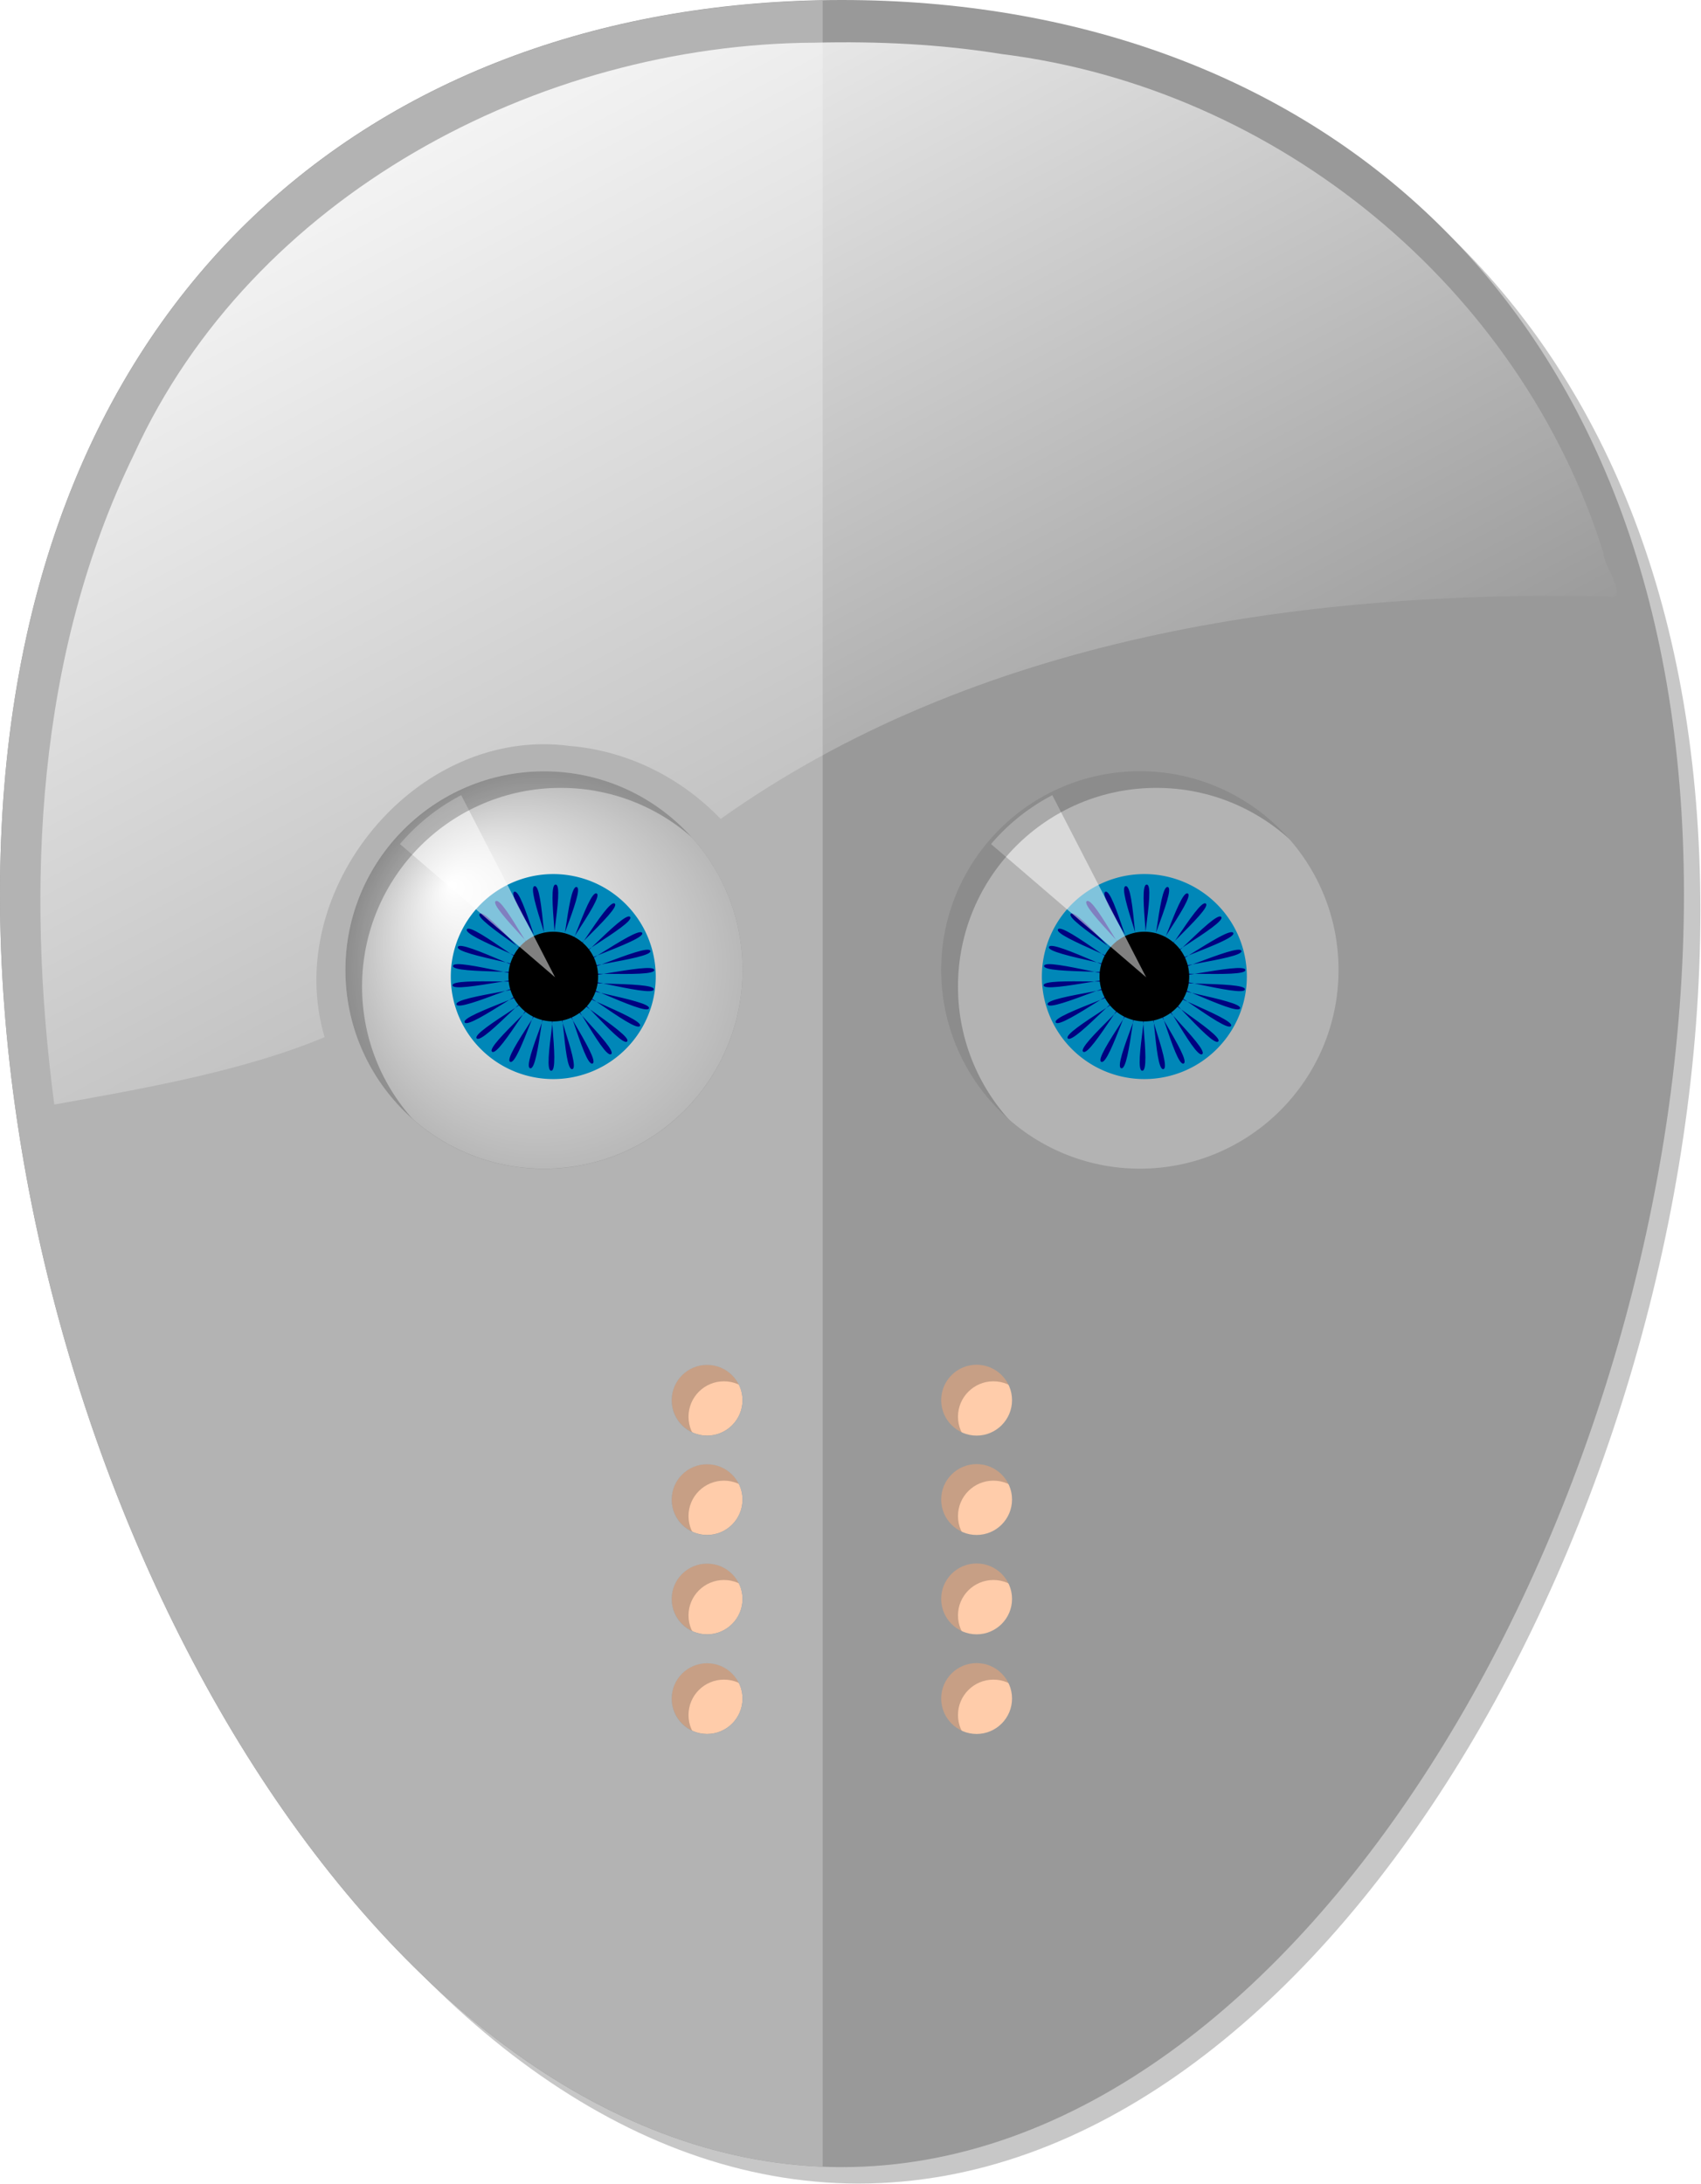
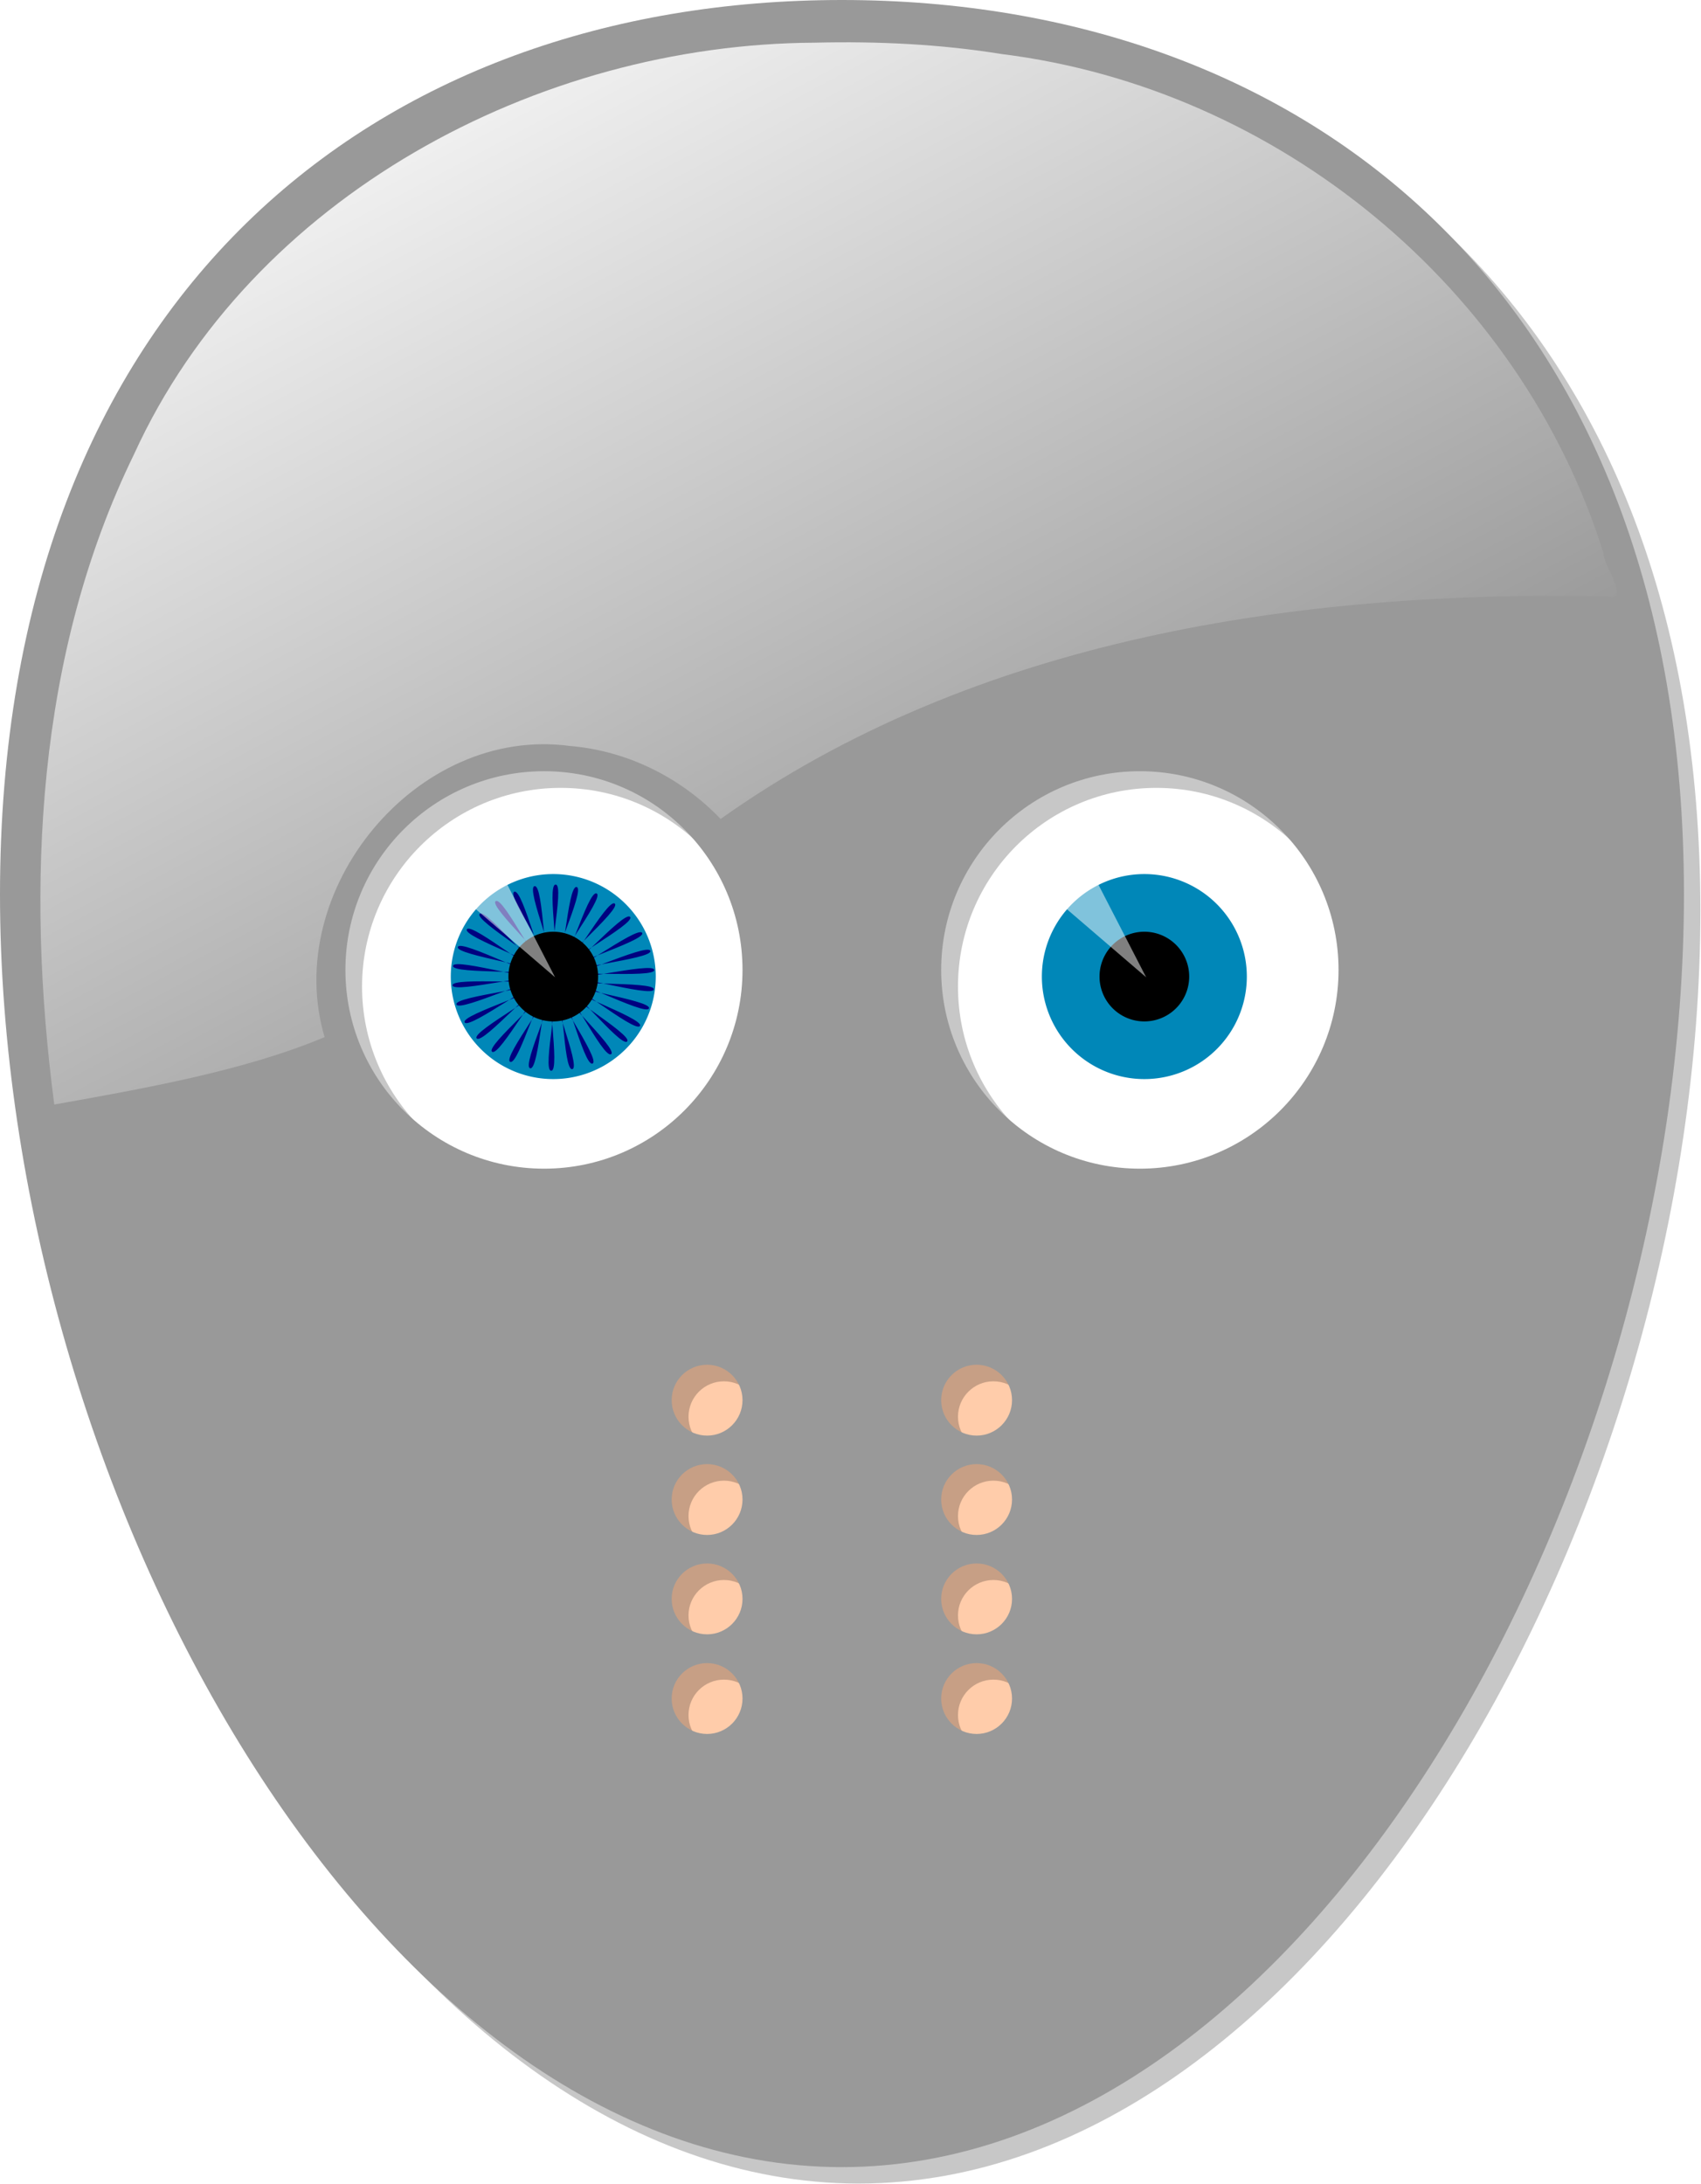
<svg xmlns="http://www.w3.org/2000/svg" xmlns:xlink="http://www.w3.org/1999/xlink" viewBox="0 0 430.992 553.265">
  <defs>
    <filter id="filter3298">
      <feGaussianBlur stdDeviation="1.13" />
    </filter>
    <linearGradient id="linearGradient3260">
      <stop offset="0" stop-color="#fff" />
      <stop offset="1" stop-color="#fff" stop-opacity="0" />
    </linearGradient>
    <linearGradient gradientUnits="userSpaceOnUse" id="linearGradient2392" x1="379.015" x2="517.334" xlink:href="#linearGradient3260" y1="168.55" y2="428.986" />
    <radialGradient cx="267.143" cy="288.076" fx="238.571" fy="262.362" gradientUnits="userSpaceOnUse" id="radialGradient2768" r="58.571" xlink:href="#linearGradient3260" />
  </defs>
  <g transform="translate(-261.01,-188.865)">
    <path d="m601.26,560.976c0,48.031-51.867,106.894-113.144,106.894s-111.895-58.902-108.874-106.894c2.989-47.487 47.597-67.132 108.874-67.132s111.009,19.101 113.144,67.132z" fill="#fca" />
-     <path d="m325.714,288.076a58.571,58.571 0 1,1 -117.143,0 58.571,58.571 0 1,1 117.143,0z" fill="#b3b3b3" transform="matrix(.916,0,0,.916,156.584,172.459)" />
-     <path d="m325.714,288.076a58.571,58.571 0 1,1 -117.143,0 58.571,58.571 0 1,1 117.143,0z" fill="url(#radialGradient2768)" transform="matrix(.916,0,0,.916,156.584,172.459)" />
    <path d="m422.857,398.076a22.857,22.857 0 1,1 -45.714,0 22.857,22.857 0 1,1 45.714,0z" fill="#0087b8" transform="matrix(1.136,0,0,1.136,-53.207,-15.977)" />
    <path d="m291.429,652.362c-4.616,7.602-70.891-52.816-76.276-45.738s70.524,54.833 64.429,61.31-58.36-66.401-65.099-60.597 57.583,68.298 50.274,73.365-43.28-77.084-51.078-72.808 42.125,78.777 33.922,82.215-26.307-84.398-34.824-81.837 24.825,85.814 16.087,87.471-8.185-88.023-17.048-87.289 6.441,89.1-2.45,88.904 10.295-87.801 1.472-88.926-12.225,88.492-20.881,86.452 28.325-83.742 19.929-86.676-30.356,84.017-38.399,80.221 45.117-76.023 37.514-80.639-47.161,75.87-54.239,70.485 59.937-64.982 53.46-71.077-61.904,64.406-67.708,57.667 72.138-51.1 67.07-58.409-73.943,50.128-78.219,42.33 81.186-34.985 77.748-43.188-82.749,33.659-85.31,25.142 86.685-17.341 85.028-26.079-87.939,15.719-88.673,6.856 88.396,1.061 88.593-7.831-89.286-2.908-88.161-11.73 86.244,19.416 88.285,10.76-86.73-21.408-83.796-29.803 80.323,36.923 84.118,28.88-80.384-38.972-75.768-46.574 70.891,52.816 76.276,45.738-70.524-54.833-64.429-61.31 58.36,66.401 65.099,60.597-57.583-68.298-50.274-73.365 43.28,77.084 51.078,72.808-42.125-78.777-33.922-82.215 26.307,84.398 34.824,81.837-24.825-85.814-16.087-87.471 8.185,88.023 17.048,87.289-6.441-89.1 2.45-88.904-10.295,87.801-1.472,88.926 12.225-88.492 20.881-86.452-28.325,83.742-19.929,86.676 30.356-84.017 38.399-80.221-45.117,76.023-37.514,80.639 47.161-75.87 54.239-70.485-59.937,64.982-53.46,71.077 61.904-64.406 67.708-57.667-72.138,51.1-67.07,58.409 73.943-50.128 78.219-42.33-81.186,34.985-77.748,43.188 82.749-33.659 85.31-25.142-86.685,17.341-85.028,26.079 87.939-15.719 88.673-6.856-88.396-1.061-88.593,7.831 89.286,2.908 88.161,11.73-86.244-19.416-88.285-10.76 86.73,21.408 83.796,29.803-80.323-36.923-84.118-28.88 80.384,38.972 75.768,46.574z" fill="#000080" transform="matrix(.274,0,0,.252,343.3,284.355)" />
    <path d="m277.143,416.648a10,10 0 1,1 -20,0 10,10 0 1,1 20,0z" transform="matrix(1.136,0,0,1.136,97.722,-37.075)" />
    <path d="m137.75,289.614a69.381,63.5 0 0,1 20.838-15.136l31.912,56.384z" fill="#fff" fill-opacity=".502" transform="matrix(.745,0,0,.818,259.723,165.768)" />
-     <path d="m325.714,288.076a58.571,58.571 0 1,1 -117.143,0 58.571,58.571 0 1,1 117.143,0z" fill="#b3b3b3" transform="matrix(.916,0,0,.916,306.35,172.459)" />
    <path d="m325.714,288.076a58.571,58.571 0 1,1 -117.143,0 58.571,58.571 0 1,1 117.143,0z" fill="url(#radialGradient2768)" transform="matrix(.916,0,0,.916,306.35,172.459)" />
    <path d="m422.857,398.076a22.857,22.857 0 1,1 -45.714,0 22.857,22.857 0 1,1 45.714,0z" fill="#0087b8" transform="matrix(1.136,0,0,1.136,96.56,-15.977)" />
-     <path d="m291.429,652.362c-4.616,7.602-70.891-52.816-76.276-45.738s70.524,54.833 64.429,61.31-58.36-66.401-65.099-60.597 57.583,68.298 50.274,73.365-43.28-77.084-51.078-72.808 42.125,78.777 33.922,82.215-26.307-84.398-34.824-81.837 24.825,85.814 16.087,87.471-8.185-88.023-17.048-87.289 6.441,89.1-2.45,88.904 10.295-87.801 1.472-88.926-12.225,88.492-20.881,86.452 28.325-83.742 19.929-86.676-30.356,84.017-38.399,80.221 45.117-76.023 37.514-80.639-47.161,75.87-54.239,70.485 59.937-64.982 53.46-71.077-61.904,64.406-67.708,57.667 72.138-51.1 67.07-58.409-73.943,50.128-78.219,42.33 81.186-34.985 77.748-43.188-82.749,33.659-85.31,25.142 86.685-17.341 85.028-26.079-87.939,15.719-88.673,6.856 88.396,1.061 88.593-7.831-89.286-2.908-88.161-11.73 86.244,19.416 88.285,10.76-86.73-21.408-83.796-29.803 80.323,36.923 84.118,28.88-80.384-38.972-75.768-46.574 70.891,52.816 76.276,45.738-70.524-54.833-64.429-61.31 58.36,66.401 65.099,60.597-57.583-68.298-50.274-73.365 43.28,77.084 51.078,72.808-42.125-78.777-33.922-82.215 26.307,84.398 34.824,81.837-24.825-85.814-16.087-87.471 8.185,88.023 17.048,87.289-6.441-89.1 2.45-88.904-10.295,87.801-1.472,88.926 12.225-88.492 20.881-86.452-28.325,83.742-19.929,86.676 30.356-84.017 38.399-80.221-45.117,76.023-37.514,80.639 47.161-75.87 54.239-70.485-59.937,64.982-53.46,71.077 61.904-64.406 67.708-57.667-72.138,51.1-67.07,58.409 73.943-50.128 78.219-42.33-81.186,34.985-77.748,43.188 82.749-33.659 85.31-25.142-86.685,17.341-85.028,26.079 87.939-15.719 88.673-6.856-88.396-1.061-88.593,7.831 89.286,2.908 88.161,11.73-86.244-19.416-88.285-10.76 86.73,21.408 83.796,29.803-80.323-36.923-84.118-28.88 80.384,38.972 75.768,46.574z" fill="#000080" transform="matrix(.274,0,0,.252,493.067,284.355)" />
    <path d="m277.143,416.648a10,10 0 1,1 -20,0 10,10 0 1,1 20,0z" transform="matrix(1.136,0,0,1.136,247.489,-37.075)" />
    <path d="m137.75,289.614a69.381,63.5 0 0,1 20.838-15.136l31.912,56.384z" fill="#fff" fill-opacity=".502" transform="matrix(.745,0,0,.818,409.49,165.768)" />
    <path d="m361.823,190.865c-54.536,0-98.812,34.744-98.812,104.906s44.276,149.312 98.812,149.312 98.781-79.151 98.781-149.312-44.245-104.906-98.781-104.906zm-34.969,90.469c12.868,0 23.312,10.444 23.312,23.312s-10.444,23.312-23.312,23.312-23.312-10.444-23.312-23.312 10.444-23.312 23.312-23.312zm69.906,0c12.868,0 23.312,10.444 23.312,23.312s-10.444,23.312-23.312,23.312-23.281-10.444-23.281-23.312 10.413-23.312 23.281-23.312zm-50.75,69.625c2.294,0 4.156,1.862 4.156,4.156s-1.862,4.156-4.156,4.156-4.156-1.862-4.156-4.156 1.862-4.156 4.156-4.156zm31.625,0c2.294,0 4.156,1.862 4.156,4.156s-1.862,4.156-4.156,4.156-4.156-1.862-4.156-4.156 1.862-4.156 4.156-4.156zm-31.625,11.656c2.294,0 4.156,1.862 4.156,4.156s-1.862,4.156-4.156,4.156-4.156-1.862-4.156-4.156 1.862-4.156 4.156-4.156zm31.625,0c2.294,0 4.156,1.862 4.156,4.156s-1.862,4.156-4.156,4.156-4.156-1.862-4.156-4.156 1.862-4.156 4.156-4.156zm-31.625,11.656c2.294,0 4.156,1.862 4.156,4.156s-1.862,4.156-4.156,4.156-4.156-1.862-4.156-4.156 1.862-4.156 4.156-4.156zm31.625,0c2.294,0 4.156,1.862 4.156,4.156s-1.862,4.156-4.156,4.156-4.156-1.862-4.156-4.156 1.862-4.156 4.156-4.156zm-31.625,11.688c2.294,0 4.156,1.862 4.156,4.156s-1.862,4.156-4.156,4.156-4.156-1.862-4.156-4.156 1.862-4.156 4.156-4.156zm31.625,0c2.294,0 4.156,1.862 4.156,4.156s-1.862,4.156-4.156,4.156-4.156-1.862-4.156-4.156 1.862-4.156 4.156-4.156z" filter="url(#filter3298)" opacity=".468" transform="matrix(2.159,0,0,2.159,-302.601,-218.961)" />
    <path d="m474.313,188.865c117.763,0 213.37,75.025 213.37,226.529s-95.608,322.417-213.37,322.417-213.303-170.914-213.303-322.417 95.54-226.529 213.303-226.529zm75.51,195.353c-27.787,0-50.34,22.553-50.34,50.34s22.553,50.34 50.34,50.34 50.34-22.553 50.34-50.34-22.553-50.34-50.34-50.34zm-150.952,0c-27.787,0-50.34,22.553-50.34,50.34s22.553,50.34 50.34,50.34 50.272-22.553 50.272-50.34-22.486-50.34-50.272-50.34zm109.587,150.345c-4.954,0-8.975,4.021-8.975,8.975s4.021,8.975 8.975,8.975 8.975-4.021 8.975-8.975-4.021-8.975-8.975-8.975zm-68.289,0c-4.954,0-8.975,4.021-8.975,8.975s4.021,8.975 8.975,8.975 8.975-4.021 8.975-8.975-4.021-8.975-8.975-8.975zm68.289,25.17c-4.954,0-8.975,4.021-8.975,8.975s4.021,8.975 8.975,8.975 8.975-4.021 8.975-8.975-4.021-8.975-8.975-8.975zm-68.289,0c-4.954,0-8.975,4.021-8.975,8.975s4.021,8.975 8.975,8.975 8.975-4.021 8.975-8.975-4.021-8.975-8.975-8.975zm68.289,25.17c-4.954,0-8.975,4.021-8.975,8.975s4.021,8.975 8.975,8.975 8.975-4.021 8.975-8.975-4.021-8.975-8.975-8.975zm-68.289,0c-4.954,0-8.975,4.021-8.975,8.975s4.021,8.975 8.975,8.975 8.975-4.021 8.975-8.975-4.021-8.975-8.975-8.975zm68.289,25.237c-4.954,0-8.975,4.021-8.975,8.975s4.021,8.975 8.975,8.975 8.975-4.021 8.975-8.975-4.021-8.975-8.975-8.975zm-68.289,0c-4.954,0-8.975,4.021-8.975,8.975s4.021,8.975 8.975,8.975 8.975-4.021 8.975-8.975-4.021-8.975-8.975-8.975z" fill="#999" />
-     <path d="m469.454,188.967v548.744c-115.504-4.646-208.444-172.883-208.444-322.283s92.94-224.406 208.444-226.462zm-70.584,195.286c-27.787,0-50.34,22.553-50.34,50.34s22.553,50.34 50.34,50.34 50.272-22.553 50.272-50.34-22.486-50.34-50.272-50.34zm41.298,150.345c-4.954,3e-005-8.975,4.021-8.975,8.975s4.021,8.975 8.975,8.975 8.975-4.021 8.975-8.975-4.021-8.975-8.975-8.975zm0,25.17c-4.954,2e-005-8.975,4.021-8.975,8.975s4.021,8.975 8.975,8.975 8.975-4.021 8.975-8.975-4.021-8.975-8.975-8.975zm0,25.17c-4.954,4e-005-8.975,4.021-8.975,8.975s4.021,8.975 8.975,8.975 8.975-4.021 8.975-8.975-4.021-8.975-8.975-8.975zm0,25.237c-4.954,2e-005-8.975,4.021-8.975,8.975s4.021,8.975 8.975,8.975 8.975-4.021 8.975-8.975-4.021-8.975-8.975-8.975z" fill="#b3b3b3" />
    <path d="m467.483,199.675c-70.336.351-142.697,38.964-172.478,104.188-24.826,50.82-27.488,109.504-20.244,164.785 22.905-4.08 48.156-8.539 68.492-17.072-10.953-37.077 23.15-78.964 62.149-73.755 14.533,1.213 28.155,7.981 38.193,18.489 64.51-45.849 146.708-57.914 224.302-56.413 6.893,2.074-.902-8.096-.607-10.932-21.062-67.307-82.533-117.688-152.408-126.401-15.588-2.522-31.519-3.276-47.399-2.89z" fill="url(#linearGradient2392)" />
  </g>
</svg>